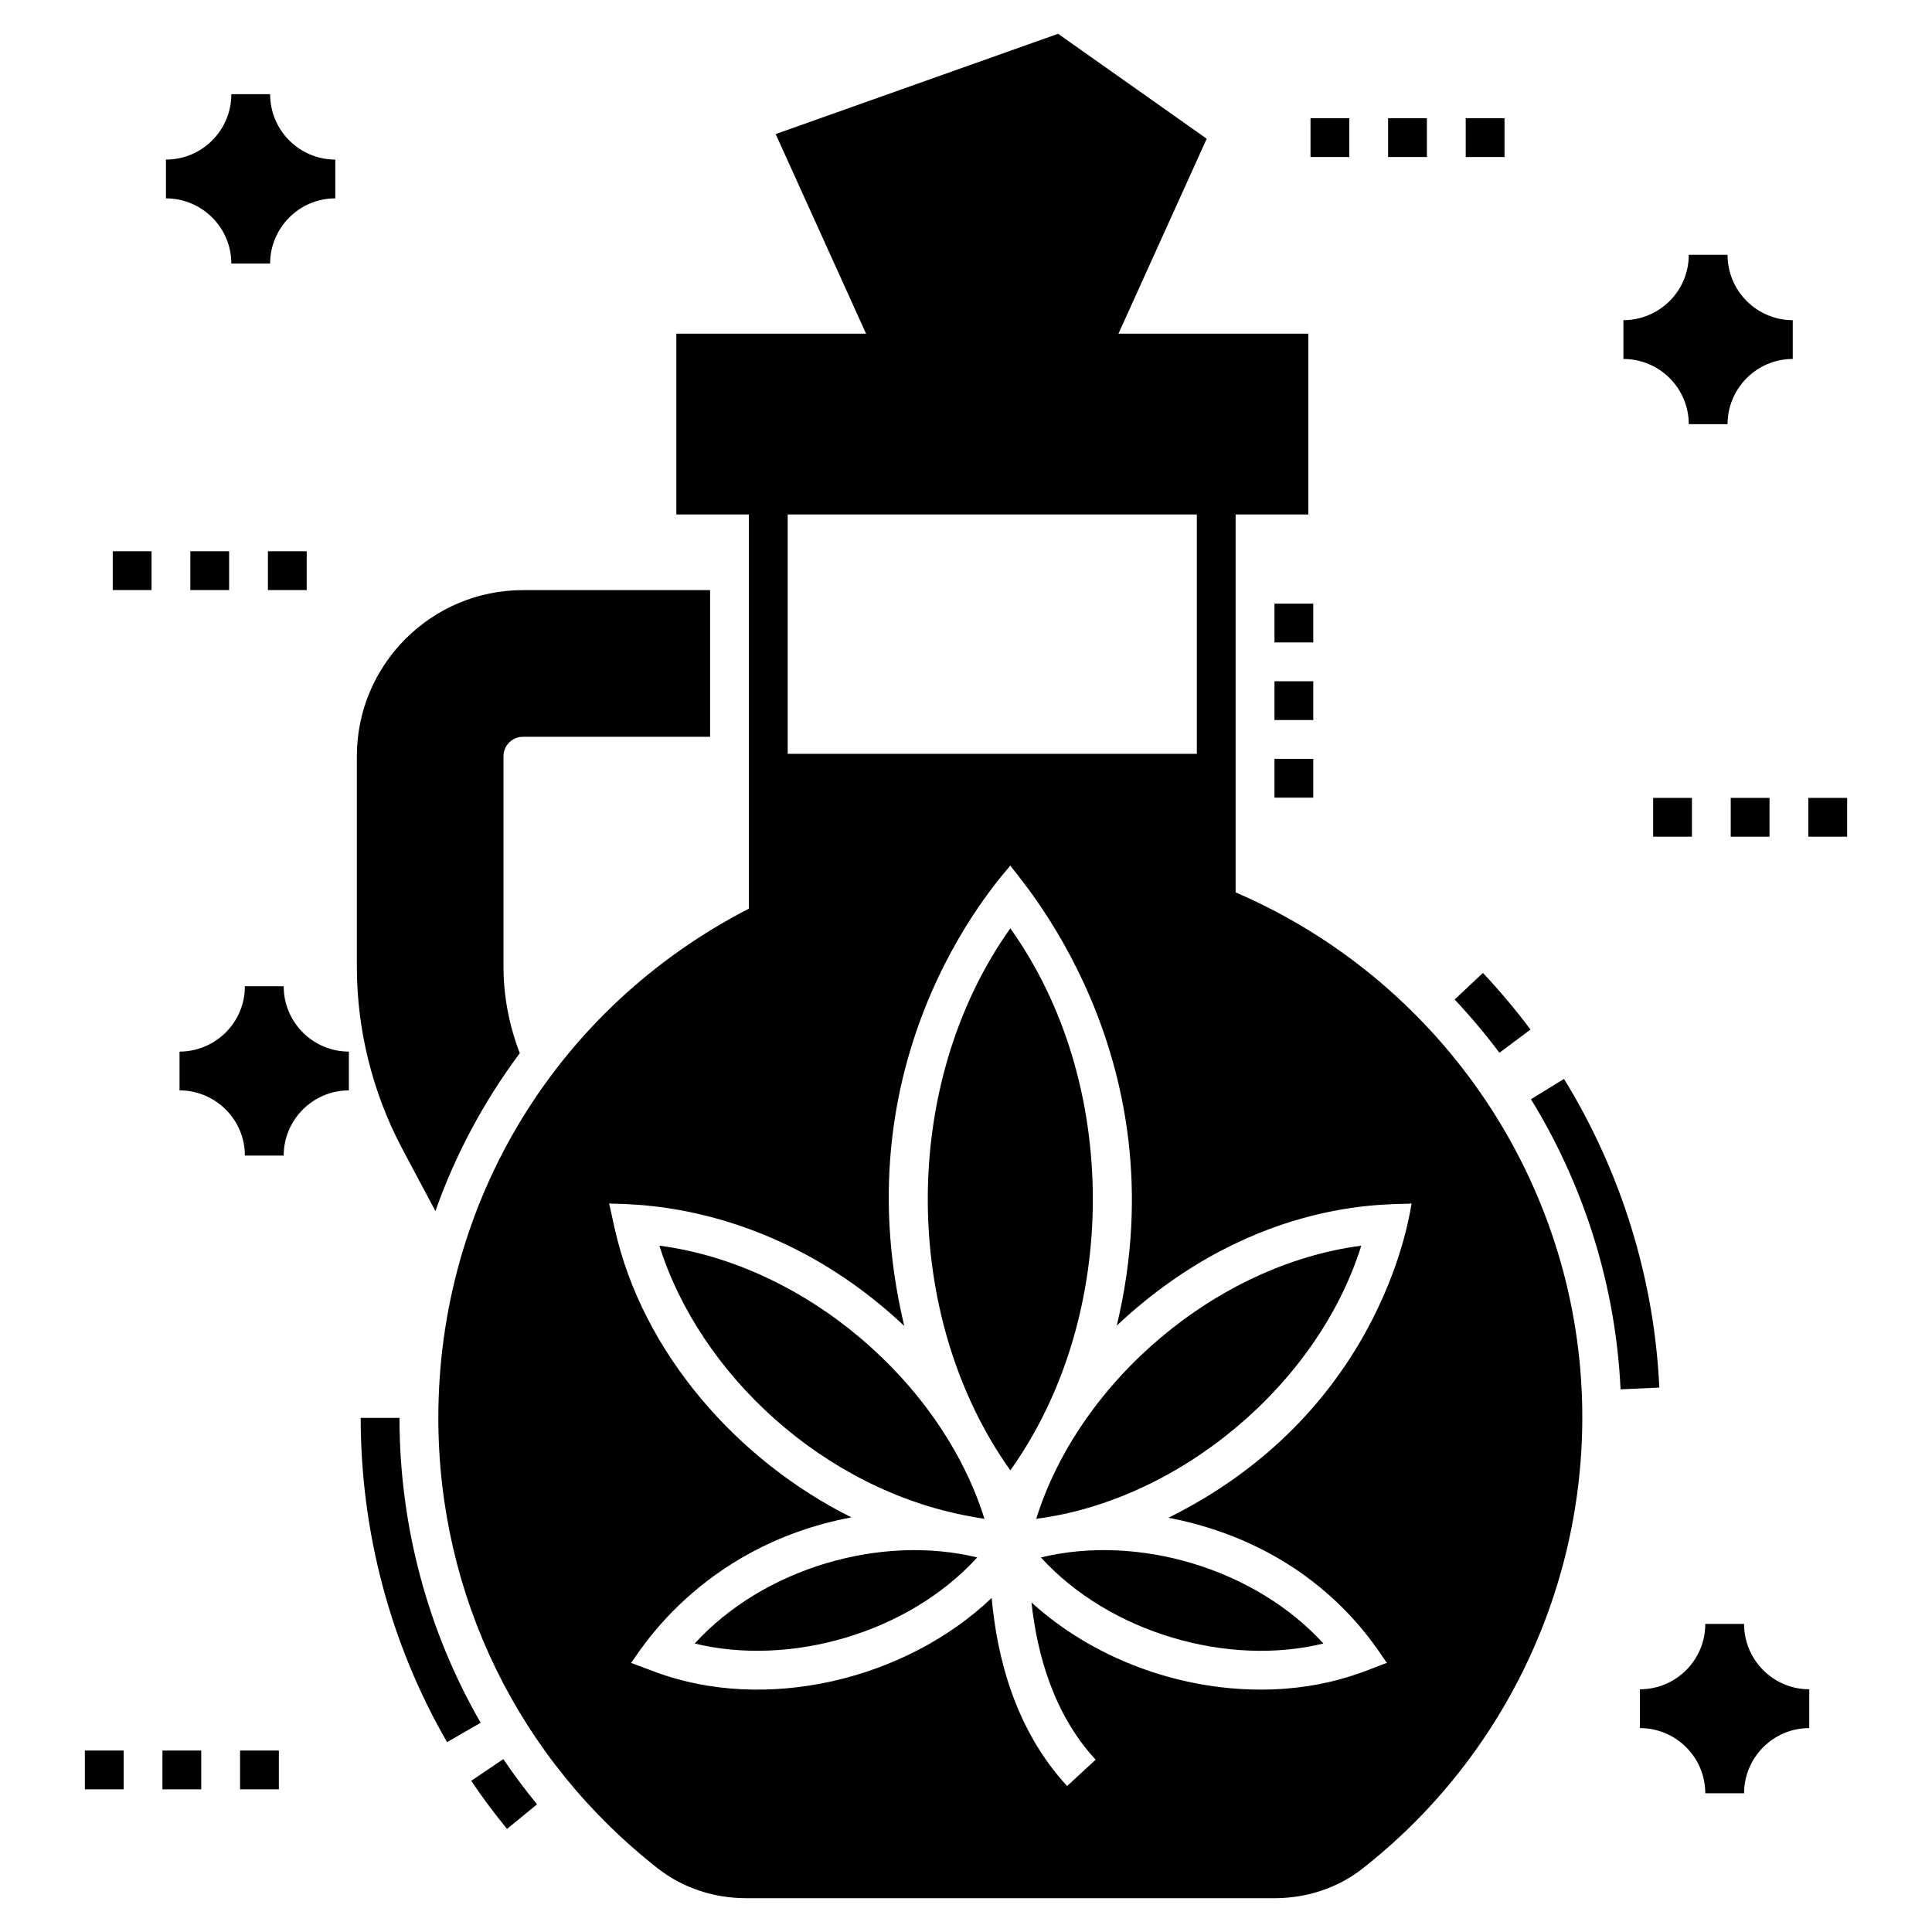
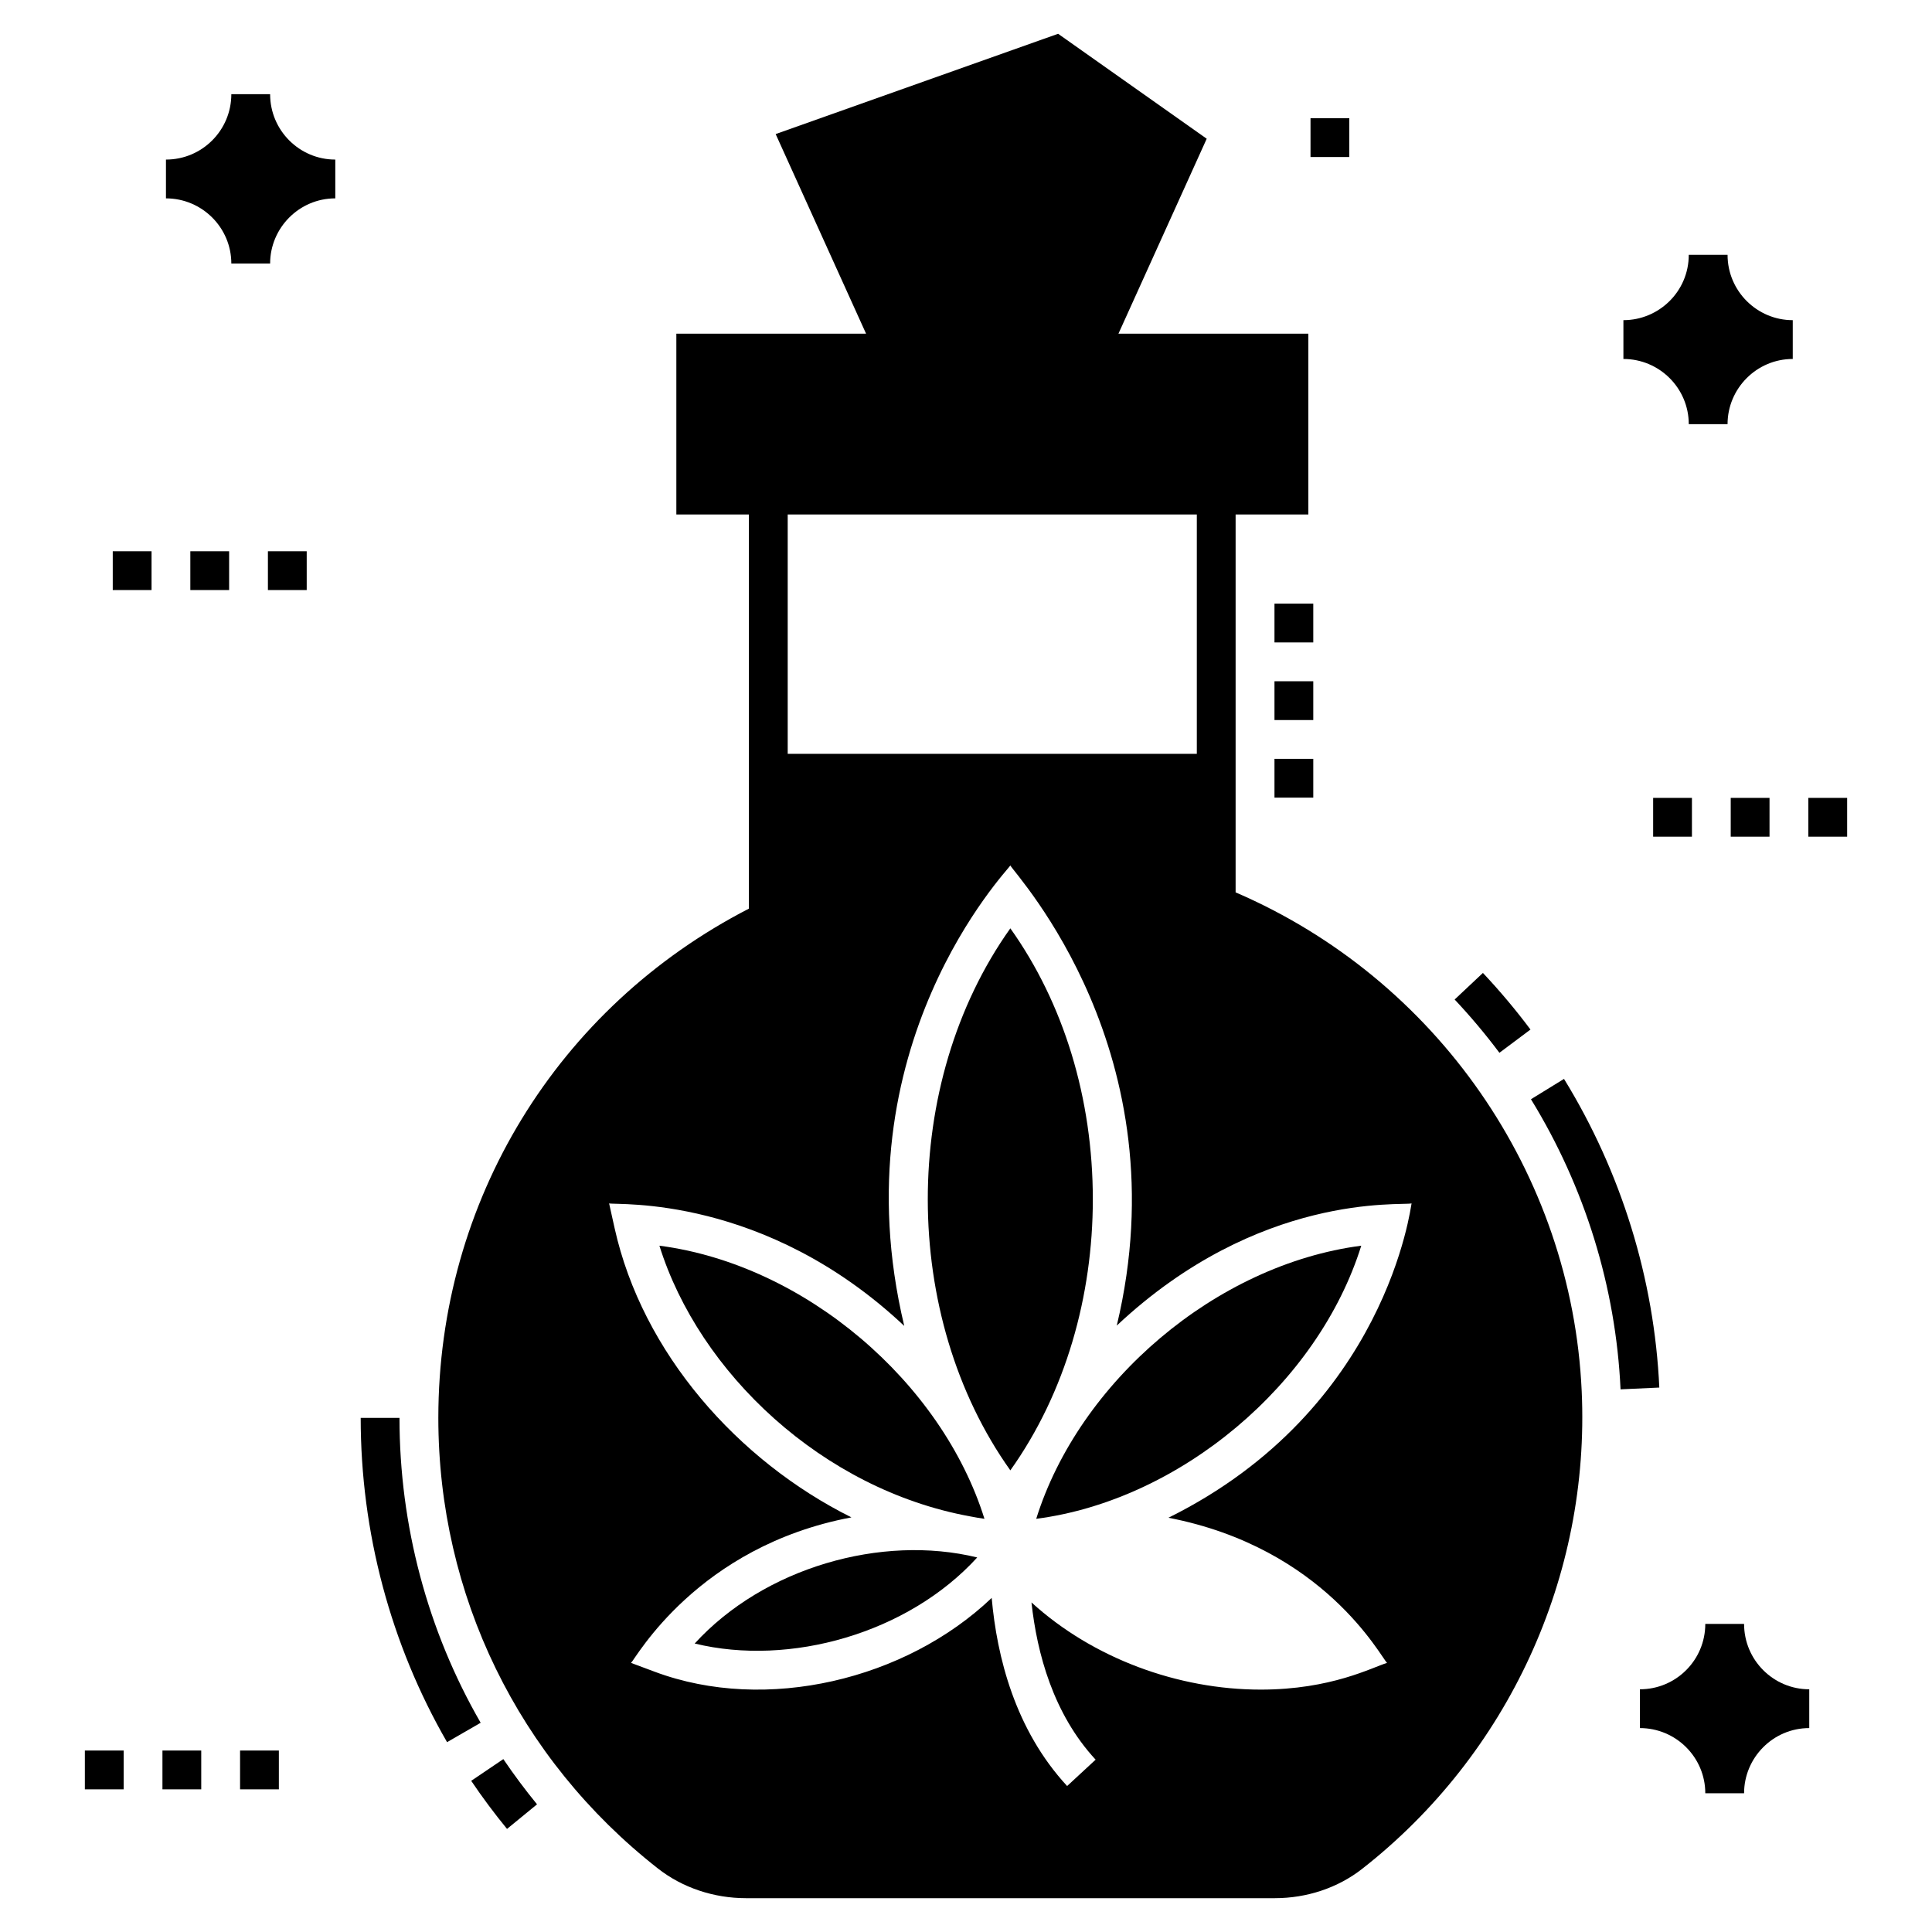
<svg xmlns="http://www.w3.org/2000/svg" fill="#000000" width="800px" height="800px" version="1.1" viewBox="144 144 512 512">
  <g>
    <path d="m481.75 324.54h10.281v10.281h-10.281z" />
    <path d="m481.75 303.97h10.281v10.281h-10.281z" />
    <path d="m481.75 345.1h10.281v10.281h-10.281z" />
    <path d="m271.38 600.55c-14.07-24.379-21.512-52.32-21.512-80.801h-10.281c0 30.281 7.918 60 22.887 85.941z" />
    <path d="m277.39 610.18-8.516 5.758c2.945 4.367 6.144 8.656 9.492 12.742l7.953-6.516c-3.144-3.844-6.152-7.875-8.93-11.984z" />
    <path d="m549.72 435.31c14.293 23.246 22.5 49.832 23.742 76.879l10.273-0.473c-1.32-28.781-10.055-57.066-25.258-81.797z" />
    <path d="m541.36 423 8.234-6.16c-3.894-5.207-8.137-10.258-12.605-15.004l-7.492 7.043c4.203 4.469 8.195 9.219 11.863 14.121z" />
-     <path d="m238.57 344.4v55.777c0 16.656 4.113 33.211 11.875 47.965l8.945 16.812c5.297-15.012 12.852-29.098 22.363-41.848-2.828-7.301-4.32-15.113-4.32-22.93v-55.777c0-2.828 2.312-5.141 5.141-5.141h49.609v-38.867h-49.609c-24.262 0.004-44.004 19.742-44.004 44.008z" />
    <path d="m187.98 196.57c9.555 0 17.324 7.75 17.324 17.273h10.281c0-9.41 7.668-17.273 17.27-17.273v-10.281c-9.492 0-17.27-7.738-17.27-17.324h-10.281c0 9.57-7.754 17.324-17.324 17.324z" />
    <path d="m574.22 228.85v10.281c9.547 0 17.32 7.75 17.32 17.273h10.281c0-9.43 7.695-17.273 17.277-17.273v-10.281c-9.449 0-17.277-7.695-17.277-17.324h-10.281c0 9.781-7.977 17.324-17.32 17.324z" />
    <path d="m623.47 601.96v-10.281c-9.492 0-17.27-7.738-17.27-17.324h-10.281c0 9.57-7.75 17.324-17.324 17.324v10.281c9.555 0 17.324 7.75 17.324 17.273h10.281c0-9.41 7.668-17.273 17.27-17.273z" />
-     <path d="m219.18 405.36h-10.281c0 9.781-7.977 17.324-17.32 17.324v10.281c9.547 0 17.32 7.75 17.32 17.273h10.281c0-9.43 7.695-17.273 17.277-17.273v-10.281c-9.453 0-17.277-7.695-17.277-17.324z" />
    <path d="m215 290.09h10.281v10.281h-10.281z" />
    <path d="m194.44 290.09h10.281v10.281h-10.281z" />
    <path d="m173.88 290.09h10.281v10.281h-10.281z" />
    <path d="m602.66 355.45h10.281v10.281h-10.281z" />
    <path d="m582.1 355.45h10.281v10.281h-10.281z" />
    <path d="m623.23 355.45h10.281v10.281h-10.281z" />
-     <path d="m511.86 175.33h10.281v10.281h-10.281z" />
    <path d="m491.3 175.33h10.281v10.281h-10.281z" />
-     <path d="m532.43 175.33h10.281v10.281h-10.281z" />
    <path d="m207.62 607.91h10.281v10.281h-10.281z" />
    <path d="m166.49 607.91h10.281v10.281h-10.281z" />
    <path d="m187.05 607.91h10.281v10.281h-10.281z" />
-     <path d="m318.75 474.12c10.539 33.738 43.227 64.578 82.293 71.727 1.281 0.227 2.566 0.492 3.848 0.656-11.281-36.113-47.48-67.34-86.141-72.383z" />
+     <path d="m318.75 474.12c10.539 33.738 43.227 64.578 82.293 71.727 1.281 0.227 2.566 0.492 3.848 0.656-11.281-36.113-47.48-67.34-86.141-72.383" />
    <path d="m328.1 579.55c25.203 6.152 56.531-2.688 74.875-22.809-25.336-6.191-56.5 2.695-74.875 22.809z" />
    <path d="m411.75 390.02c-29.27 41.105-29.07 102.81 0 143.64 14.703-20.633 21.859-46.348 21.859-71.82 0-26.742-7.723-51.98-21.859-71.82z" />
    <path d="m323.24 280.34h19.227v104.46c-50.844 26.168-82.305 77.578-82.305 134.95 0 46.887 21.18 90.43 58.195 119.42 6.477 5.09 14.805 7.867 23.34 7.867h140.14c8.484 0 16.707-2.727 23.133-7.762 38.711-30.281 60.457-77.578 58.195-126.62-2.621-57.734-38.504-109.25-91.715-132.17v-100.14h19.277v-47.914h-50.328l23.391-51.668-39.379-27.812-74.852 26.578 23.957 52.898h-50.277zm194.84 182.58c-0.207 0.52-6.465 54.566-64.43 83.297 41.309 7.996 56.234 36.855 57.934 38.469-3.898 1.156-14.73 7.078-33.48 7.078-21.855 0-44.422-8.234-60.754-23.105 1.469 13.5 5.777 29.535 17 41.672l-7.551 6.984c-13.812-14.934-18.609-34.273-19.992-49.848-22.73 21.656-59.781 30.598-89.289 19.566l-6.289-2.348c1.281-1.215 17.578-30.879 58.41-38.566-30.172-15.027-55.422-43.605-62.762-76.648l-1.457-6.555c2.133 0.508 41.152-2.387 78.215 32.469-17.723-74.176 27.625-120.96 28.113-122.02 1.48 2.621 45.473 49.793 28.207 121.93 37.73-35.402 75.359-31.723 78.125-32.379zm-165.33-182.58h108.42v63.438h-108.42z" />
-     <path d="m419.85 556.74c18.293 20.07 49.633 28.992 74.875 22.809-18.105-19.824-49.074-29.078-74.875-22.809z" />
    <path d="m504.75 474.12c-38.535 5.023-74.809 36.105-86.141 72.383 38.078-4.945 74.676-35.672 86.141-72.383z" />
  </g>
</svg>